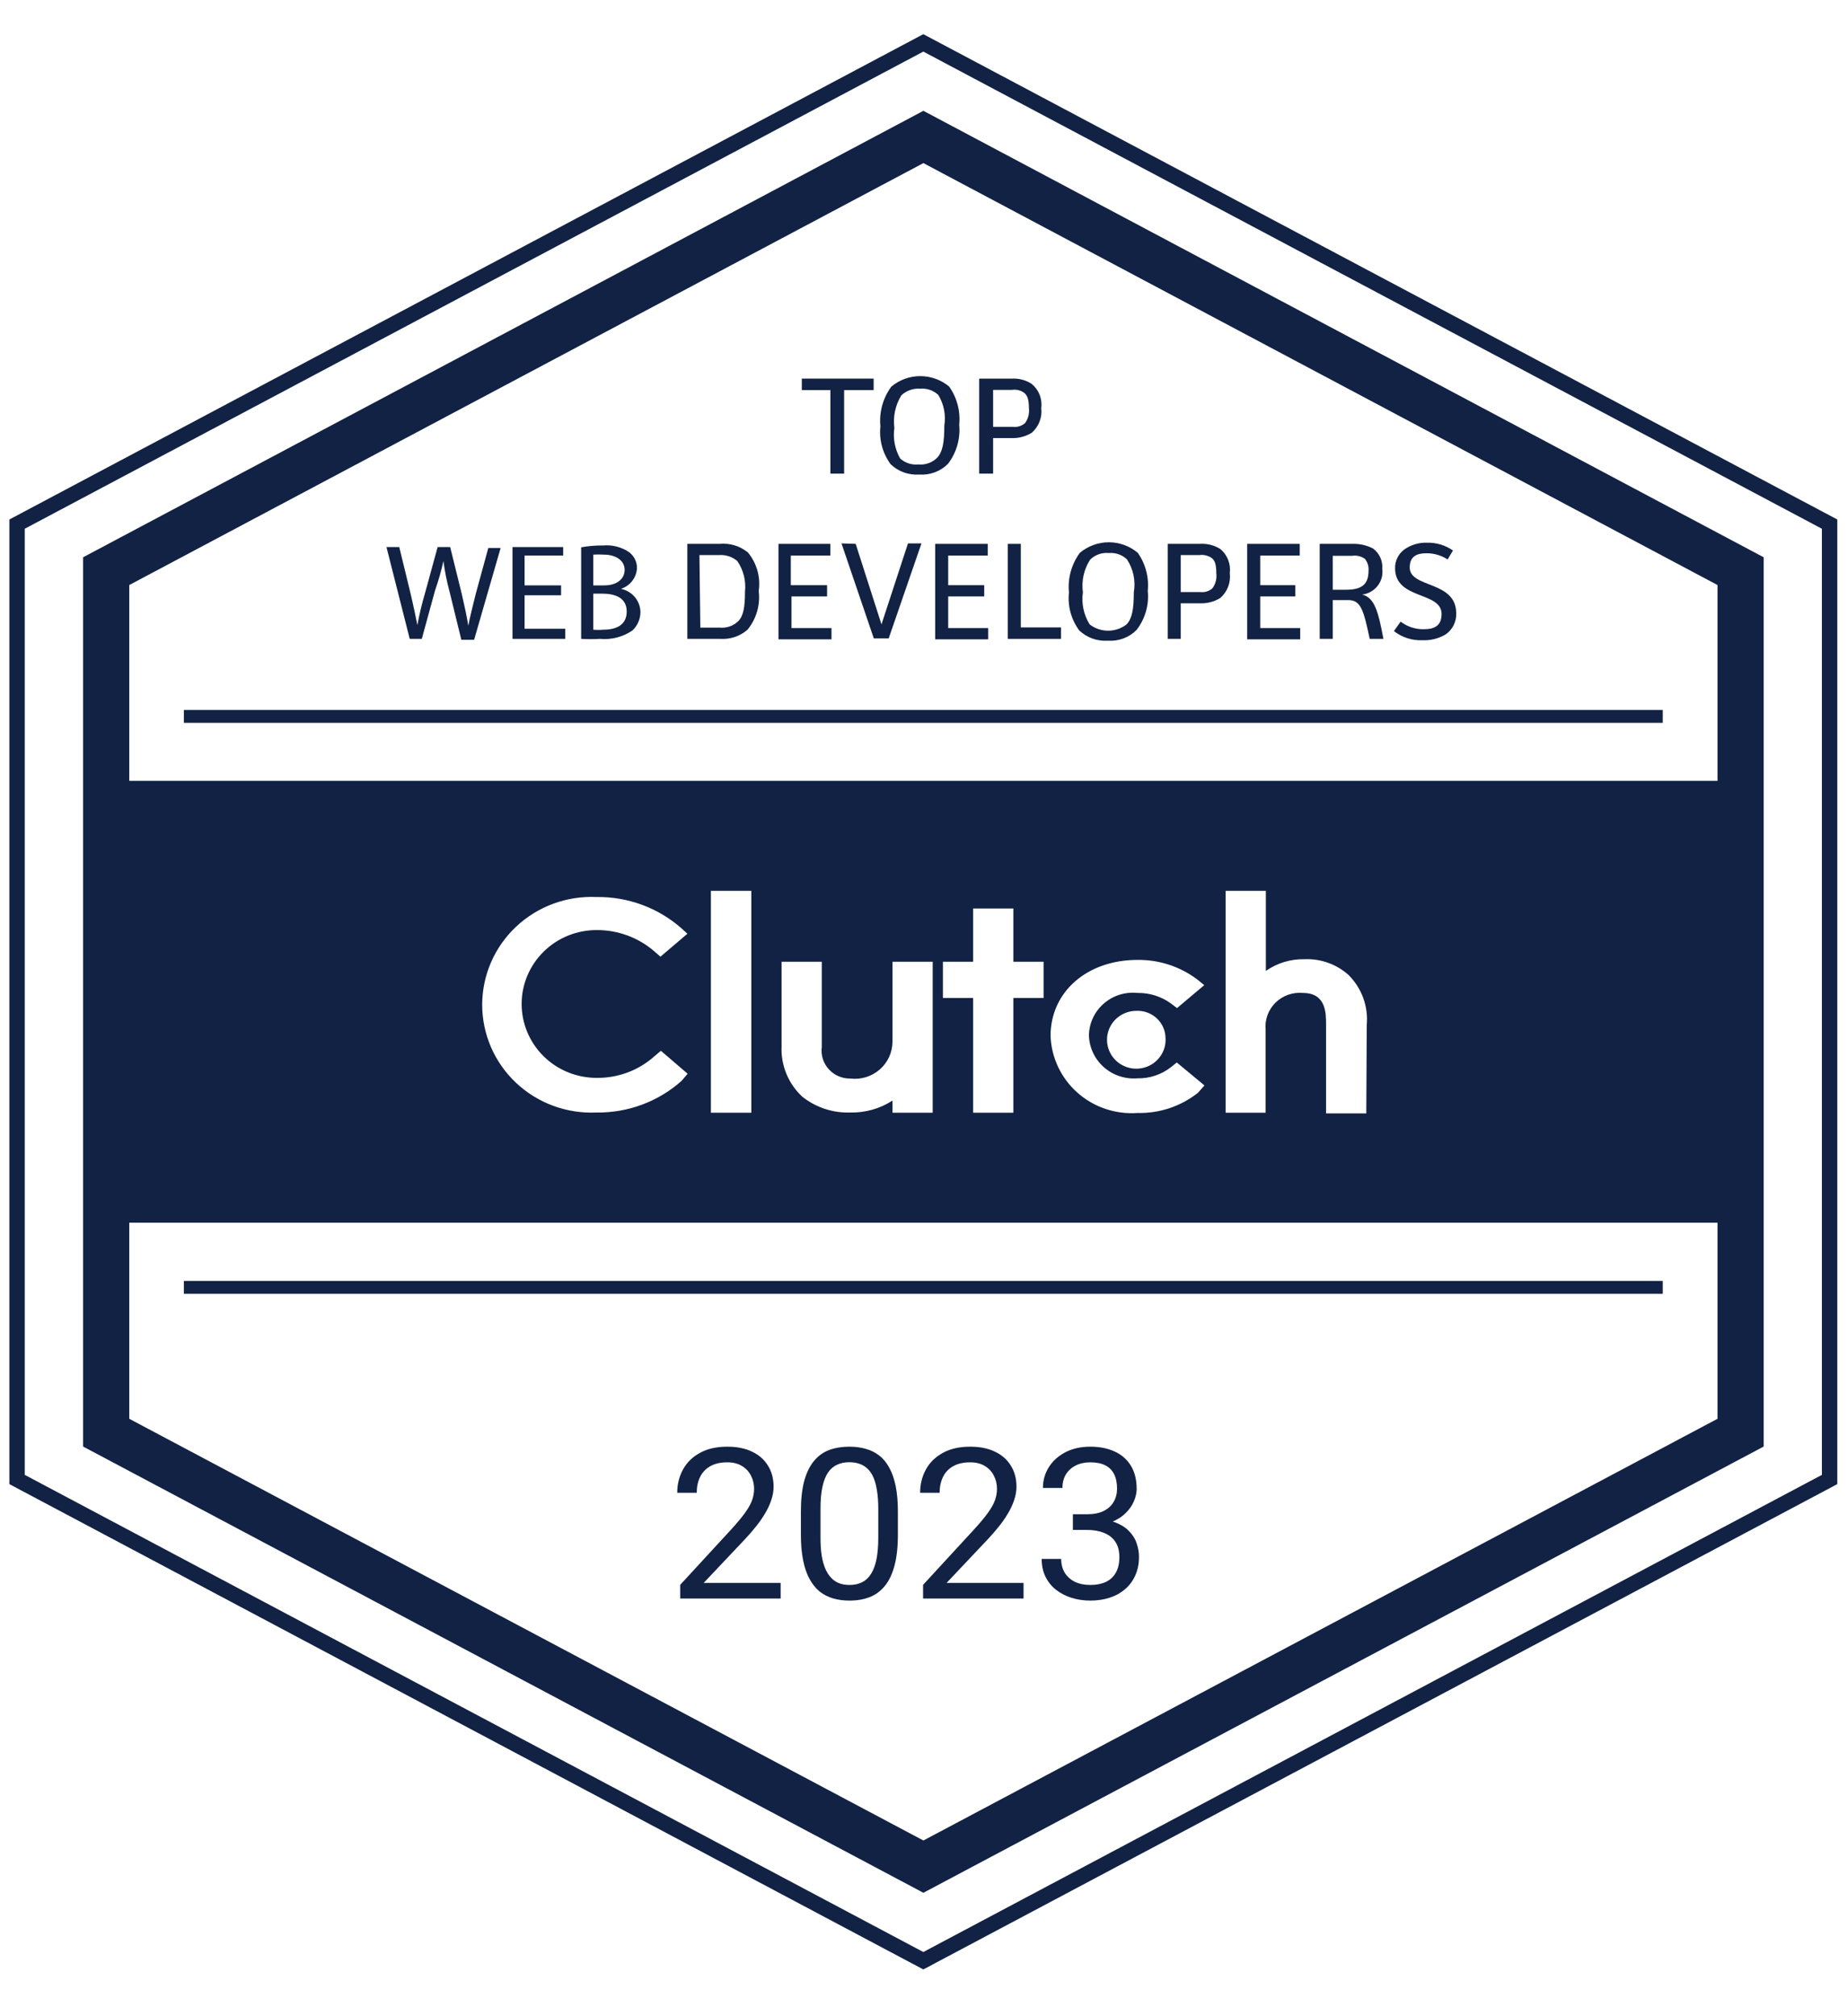
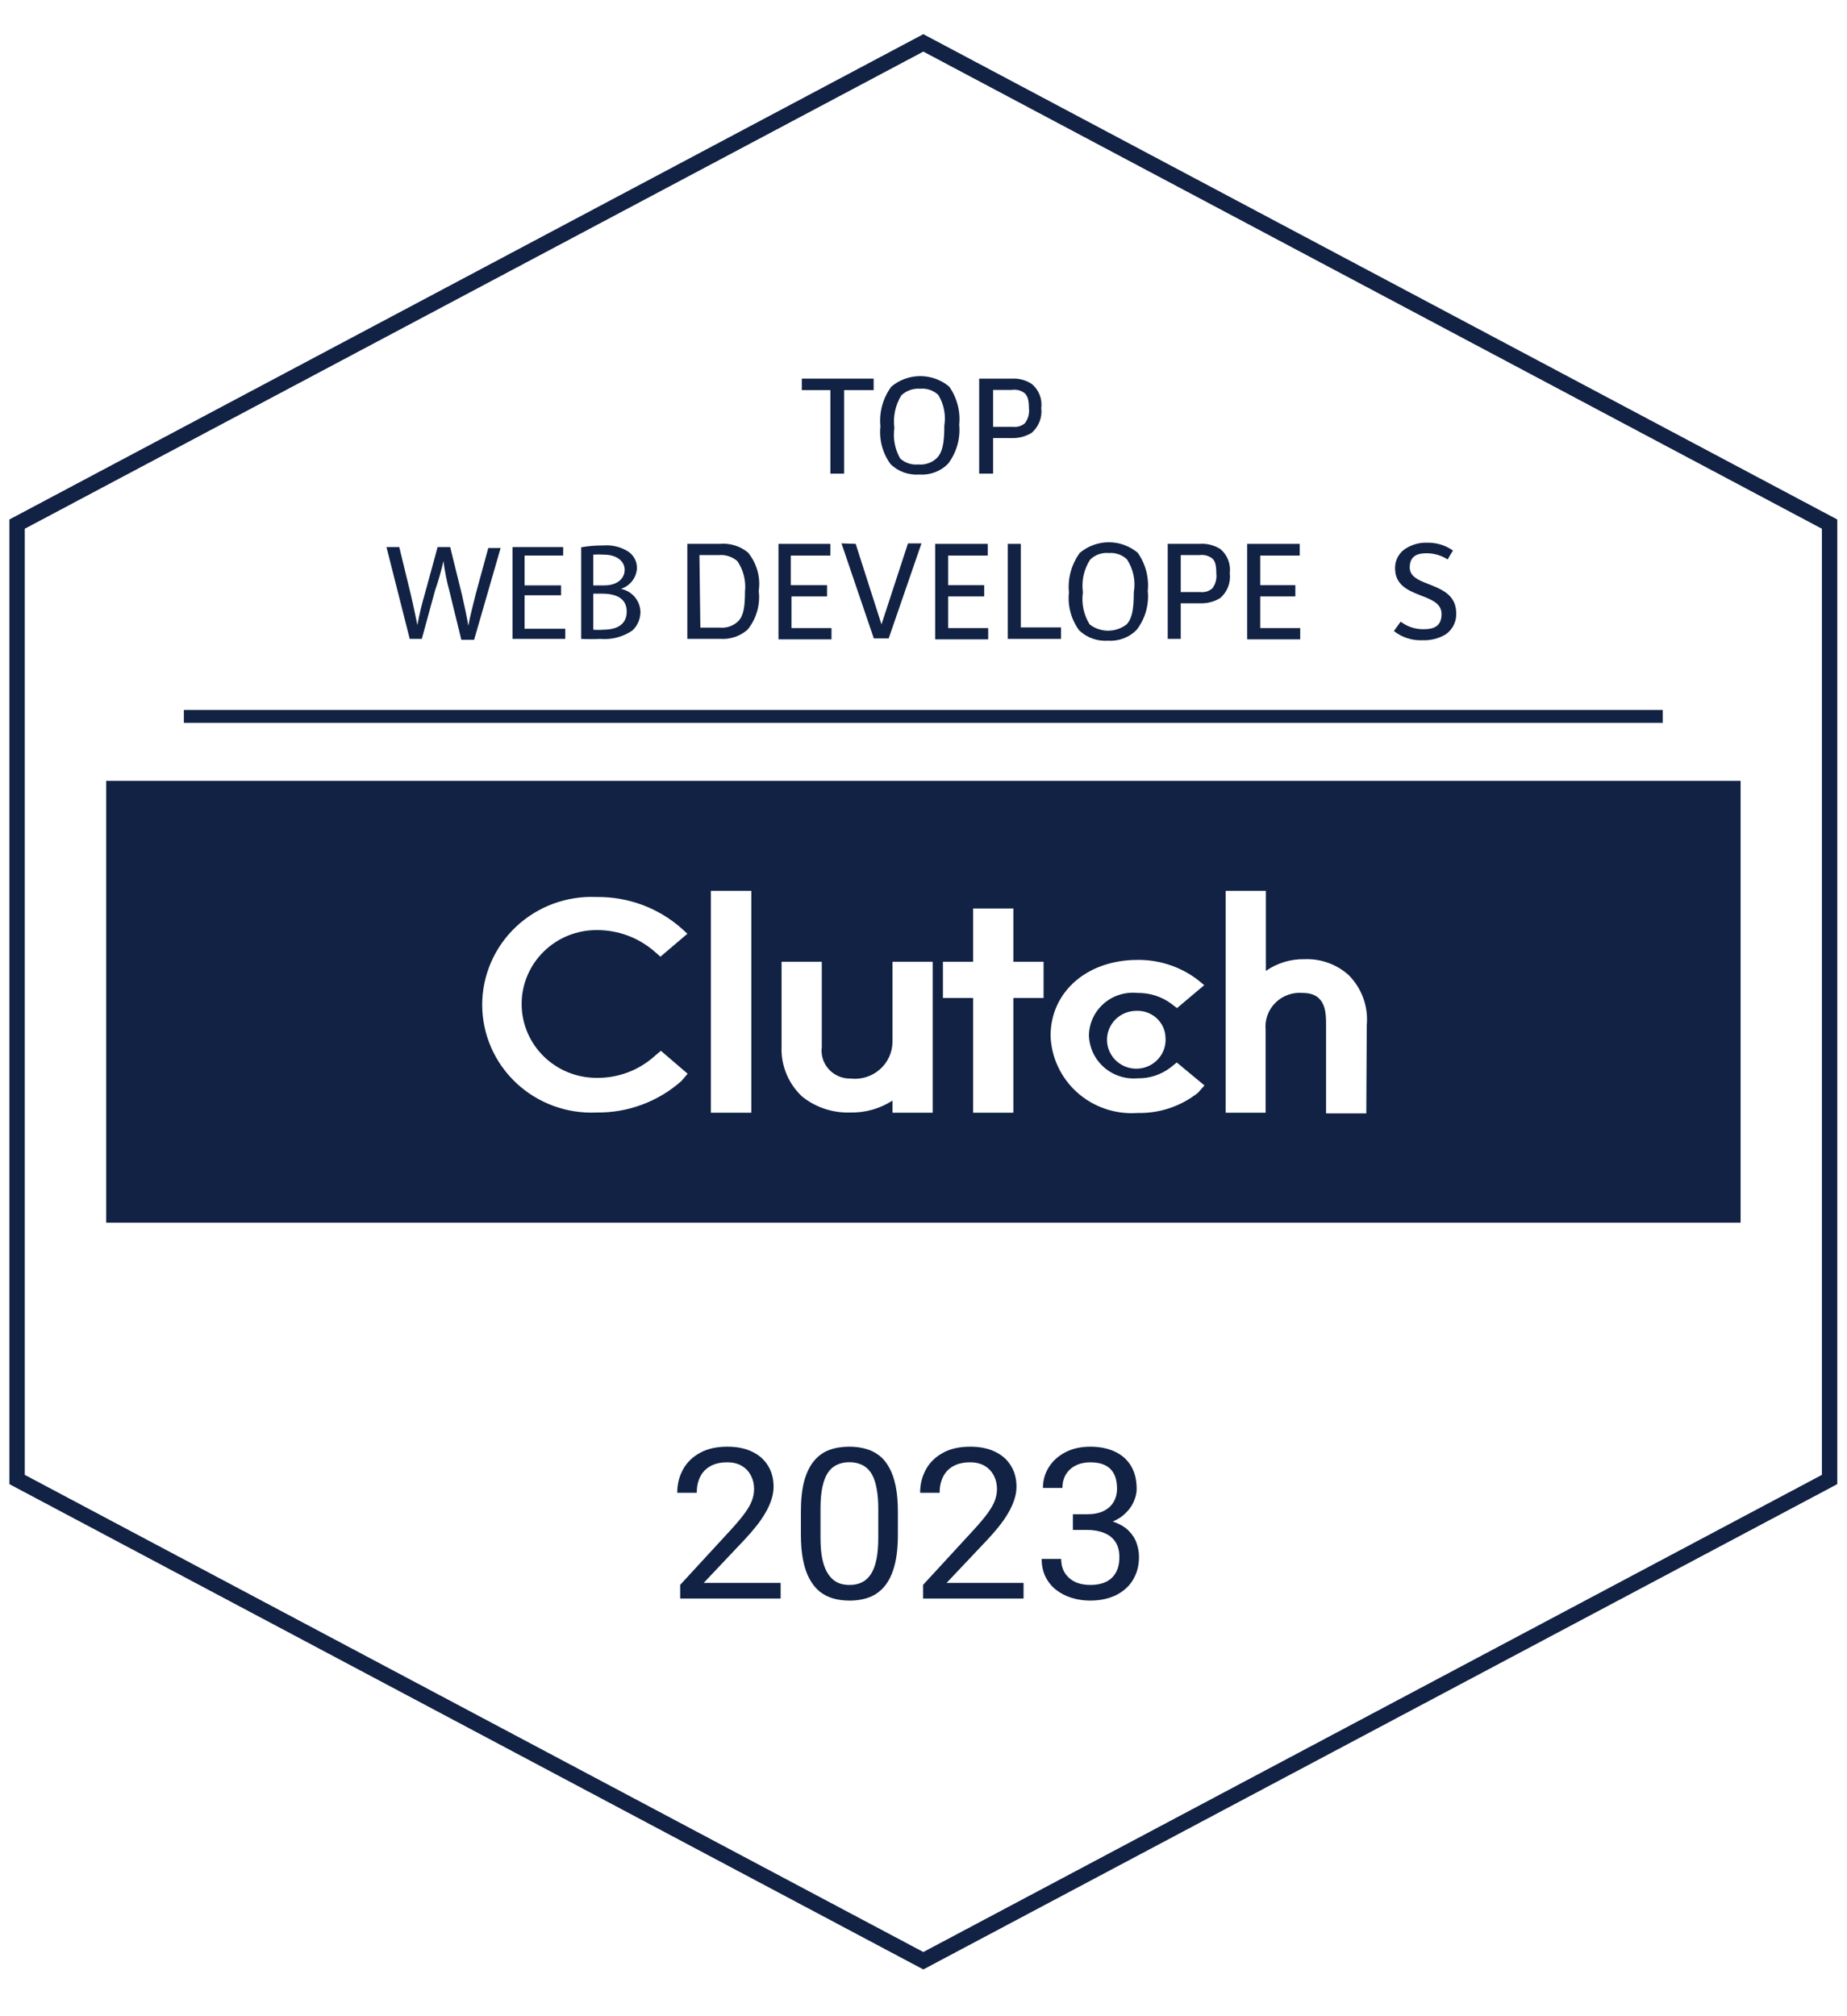
<svg xmlns="http://www.w3.org/2000/svg" width="120" height="131" viewBox="0 0 120 131" fill="none">
  <g clip-path="url(#clip0_57_3281)">
    <mask id="mask0_57_3281" style="mask-type:luminance" maskUnits="userSpaceOnUse" x="0" y="0" width="120" height="131">
      <path d="M120 0H0V130.04H120V0Z" fill="white" />
    </mask>
    <g mask="url(#mask0_57_3281)">
      <path d="M56.761 24.601V25.347H54.843V30.775H53.952V25.347H52.094V24.601H56.761Z" fill="#112244" />
      <path d="M61.595 30.133C61.354 30.378 61.061 30.567 60.737 30.688C60.414 30.809 60.067 30.859 59.722 30.834C59.382 30.859 59.04 30.811 58.72 30.696C58.4 30.58 58.108 30.398 57.864 30.163C57.343 29.451 57.106 28.575 57.2 27.702C57.109 26.786 57.362 25.868 57.909 25.123C58.434 24.681 59.101 24.439 59.79 24.439C60.479 24.439 61.146 24.681 61.671 25.123C62.178 25.845 62.409 26.723 62.32 27.598C62.406 28.503 62.148 29.406 61.595 30.133ZM60.961 25.66C60.805 25.513 60.619 25.402 60.416 25.333C60.212 25.263 59.996 25.237 59.782 25.257C59.559 25.239 59.335 25.269 59.124 25.344C58.913 25.418 58.72 25.536 58.559 25.689C58.17 26.324 58.01 27.071 58.106 27.807C58.009 28.491 58.141 29.187 58.483 29.79C58.641 29.933 58.827 30.042 59.03 30.109C59.233 30.176 59.449 30.199 59.662 30.178C59.885 30.2 60.111 30.173 60.323 30.098C60.535 30.023 60.727 29.903 60.885 29.745C61.233 29.372 61.353 28.791 61.353 27.658C61.464 26.967 61.325 26.259 60.961 25.66Z" fill="#112244" />
      <path d="M65.717 24.602C66.181 24.572 66.643 24.692 67.031 24.945C67.259 25.133 67.436 25.376 67.544 25.649C67.652 25.923 67.689 26.219 67.65 26.511C67.687 26.809 67.65 27.111 67.542 27.391C67.434 27.672 67.259 27.922 67.031 28.121C66.633 28.365 66.17 28.484 65.702 28.464H64.523V30.775H63.617V24.602H65.717ZM64.523 27.733H65.792C65.935 27.752 66.081 27.741 66.219 27.7C66.357 27.658 66.484 27.589 66.593 27.495C66.801 27.216 66.892 26.869 66.85 26.526C66.85 25.944 66.744 25.706 66.563 25.541C66.448 25.453 66.317 25.389 66.177 25.353C66.037 25.317 65.89 25.311 65.747 25.333H64.523V27.733Z" fill="#112244" />
      <path d="M26.62 41.511L25.109 35.546H25.94L26.665 38.528C26.846 39.289 26.997 40.02 27.118 40.616C27.247 39.912 27.414 39.215 27.617 38.528L28.433 35.546H29.248L30.003 38.603C30.17 39.319 30.336 40.094 30.426 40.661C30.547 40.005 30.729 39.334 30.91 38.588L31.725 35.606H32.526L30.804 41.57H29.973L29.203 38.424C29.028 37.777 28.897 37.12 28.81 36.456C28.666 37.102 28.485 37.739 28.266 38.364L27.405 41.511H26.62Z" fill="#112244" />
      <path d="M36.454 38.678H34.082V40.855H36.726V41.511H33.297V35.546H36.59V36.098H34.082V38.036H36.454V38.678Z" fill="#112244" />
      <path d="M37.758 35.562C38.231 35.477 38.712 35.437 39.193 35.443C39.786 35.391 40.378 35.544 40.87 35.875C41.034 35.999 41.167 36.159 41.256 36.343C41.346 36.527 41.389 36.73 41.383 36.934C41.364 37.233 41.255 37.519 41.069 37.756C40.883 37.993 40.629 38.169 40.341 38.261C40.692 38.332 41.008 38.517 41.239 38.788C41.469 39.059 41.6 39.399 41.61 39.752C41.611 39.977 41.566 40.2 41.478 40.408C41.389 40.615 41.26 40.803 41.096 40.96C40.48 41.386 39.73 41.581 38.981 41.512C38.574 41.534 38.165 41.534 37.758 41.512V35.562ZM38.543 38.037H39.253C40.099 38.037 40.583 37.605 40.583 37.023C40.583 36.442 40.039 36.039 39.238 36.039C39.007 36.023 38.775 36.023 38.543 36.039V38.037ZM38.543 40.915C38.764 40.935 38.987 40.935 39.208 40.915C40.024 40.915 40.718 40.617 40.718 39.737C40.718 38.857 39.993 38.574 39.132 38.574H38.543V40.915Z" fill="#112244" />
      <path d="M46.771 35.337C47.098 35.308 47.428 35.343 47.742 35.44C48.056 35.538 48.347 35.695 48.599 35.904C48.882 36.249 49.09 36.649 49.21 37.077C49.33 37.506 49.358 37.954 49.294 38.394C49.349 38.841 49.314 39.294 49.189 39.727C49.065 40.159 48.854 40.563 48.569 40.914C48.329 41.124 48.049 41.285 47.746 41.388C47.442 41.49 47.121 41.532 46.801 41.511H44.656V35.337H46.771ZM45.502 40.78H46.756C46.976 40.802 47.198 40.776 47.407 40.704C47.616 40.632 47.806 40.515 47.964 40.362C48.297 40.02 48.402 39.468 48.402 38.439C48.478 37.74 48.301 37.038 47.904 36.456C47.739 36.314 47.548 36.206 47.34 36.14C47.132 36.073 46.913 36.049 46.695 36.068H45.442L45.502 40.78Z" fill="#112244" />
      <path d="M53.947 35.339V36.099H51.379V38.023H53.735V38.754H51.424V40.811H54.022V41.542H50.578V35.339H53.947Z" fill="#112244" />
      <path d="M55.593 35.337L57.27 40.571L58.992 35.308H59.868L57.738 41.481H56.772L54.672 35.308L55.593 35.337Z" fill="#112244" />
      <path d="M64.172 35.339V36.099H61.604V38.023H63.945V38.754H61.604V40.811H64.202V41.542H60.758V35.339H64.172Z" fill="#112244" />
      <path d="M66.322 35.339V40.767H68.936V41.512H65.477V35.339H66.322Z" fill="#112244" />
      <path d="M73.845 40.929C73.604 41.174 73.311 41.363 72.987 41.484C72.664 41.605 72.317 41.655 71.972 41.63C71.632 41.653 71.291 41.605 70.971 41.489C70.651 41.374 70.359 41.193 70.114 40.959C69.593 40.248 69.356 39.371 69.45 38.499C69.359 37.582 69.612 36.664 70.159 35.919C70.684 35.478 71.351 35.235 72.04 35.235C72.729 35.235 73.396 35.478 73.921 35.919C74.428 36.642 74.659 37.519 74.57 38.394C74.664 39.299 74.404 40.206 73.845 40.929ZM73.211 36.336C73.056 36.192 72.873 36.082 72.673 36.013C72.472 35.943 72.259 35.916 72.048 35.934C71.824 35.911 71.598 35.939 71.386 36.014C71.175 36.088 70.983 36.209 70.824 36.366C70.42 36.995 70.254 37.745 70.356 38.484C70.252 39.209 70.407 39.946 70.794 40.571C71.137 40.836 71.559 40.98 71.995 40.98C72.43 40.98 72.853 40.836 73.195 40.571C73.543 40.199 73.664 39.617 73.664 38.484C73.794 37.737 73.632 36.969 73.211 36.336Z" fill="#112244" />
      <path d="M77.967 35.337C78.436 35.308 78.902 35.428 79.296 35.681C79.52 35.872 79.692 36.115 79.797 36.389C79.903 36.662 79.938 36.956 79.9 37.246C79.937 37.544 79.9 37.846 79.792 38.127C79.684 38.407 79.509 38.658 79.281 38.857C78.883 39.1 78.42 39.22 77.952 39.2H76.713V41.511H75.867V35.337H77.967ZM76.713 38.469H77.982C78.123 38.486 78.265 38.474 78.401 38.433C78.536 38.392 78.661 38.323 78.767 38.23C78.975 37.951 79.067 37.605 79.024 37.261C79.024 36.679 78.933 36.441 78.752 36.277C78.635 36.19 78.501 36.127 78.358 36.091C78.215 36.055 78.067 36.047 77.921 36.068H76.713V38.469Z" fill="#112244" />
      <path d="M84.445 35.339V36.099H81.877V38.023H84.158V38.754H81.877V40.811H84.475V41.542H81.031V35.339H84.445Z" fill="#112244" />
-       <path d="M87.872 35.338C88.334 35.324 88.791 35.427 89.201 35.636C89.406 35.787 89.569 35.986 89.675 36.216C89.78 36.445 89.825 36.697 89.805 36.949C89.833 37.144 89.821 37.342 89.771 37.533C89.72 37.723 89.632 37.902 89.511 38.058C89.391 38.215 89.24 38.347 89.067 38.445C88.895 38.544 88.704 38.608 88.506 38.634C89.322 38.843 89.549 39.767 89.881 41.512H88.99C88.597 39.648 88.416 38.992 87.6 38.992H86.588V41.512H85.742V35.338H87.872ZM86.588 38.321H87.404C88.34 38.321 88.914 38.082 88.914 37.098C88.942 36.813 88.855 36.529 88.673 36.307C88.436 36.142 88.144 36.073 87.857 36.114H86.588V38.321Z" fill="#112244" />
      <path d="M94.052 36.351C93.64 36.083 93.156 35.942 92.662 35.949C92.043 35.949 91.59 36.157 91.59 36.873C91.59 38.23 94.611 37.708 94.611 39.855C94.621 40.123 94.563 40.389 94.441 40.629C94.32 40.869 94.139 41.075 93.916 41.227C93.46 41.494 92.935 41.624 92.405 41.6C91.738 41.627 91.084 41.416 90.562 41.004L91.001 40.392C91.432 40.722 91.965 40.896 92.511 40.884C93.13 40.884 93.659 40.705 93.659 39.9C93.659 38.409 90.638 38.991 90.638 36.918C90.634 36.685 90.685 36.455 90.787 36.245C90.89 36.035 91.04 35.852 91.227 35.71C91.666 35.398 92.198 35.241 92.738 35.263C93.332 35.252 93.915 35.43 94.399 35.77L94.052 36.351Z" fill="#112244" />
-       <path d="M59.993 8.899L6.898 37.112V50.741V64.385V79.445V93.089L59.993 121.287L113.087 93.089V79.445V64.385V50.741V37.112L59.993 8.899Z" stroke="#112244" stroke-width="3" stroke-miterlimit="10" />
      <path d="M59.989 2.786L1.109 34.055V49.176V64.311V81.011V96.132L59.989 127.401L118.869 96.132V81.011V64.311V49.176V34.055L59.989 2.786Z" stroke="#112244" stroke-miterlimit="10" />
      <path d="M6.898 50.74V79.445H113.087V50.74H6.898ZM44.284 70.229C42.77 71.58 40.795 72.315 38.755 72.287C37.796 72.331 36.838 72.182 35.939 71.85C35.04 71.518 34.219 71.009 33.525 70.355C32.831 69.701 32.278 68.914 31.901 68.043C31.523 67.171 31.328 66.234 31.328 65.286C31.328 64.339 31.523 63.401 31.901 62.53C32.278 61.659 32.831 60.872 33.525 60.218C34.219 59.563 35.04 59.055 35.939 58.722C36.838 58.39 37.796 58.242 38.755 58.285C40.785 58.256 42.752 58.98 44.269 60.313L44.661 60.671L42.909 62.162L42.516 61.819C41.478 60.917 40.139 60.423 38.755 60.433C37.465 60.433 36.228 60.938 35.316 61.839C34.404 62.739 33.891 63.961 33.891 65.234C33.891 66.507 34.404 67.729 35.316 68.629C36.228 69.53 37.465 70.035 38.755 70.035C40.143 70.055 41.487 69.554 42.516 68.634L42.939 68.276L44.676 69.767L44.284 70.229ZM48.815 72.302H46.187V57.883H48.815V72.302ZM60.597 72.302H57.984V71.512C57.169 72.04 56.21 72.31 55.235 72.287C54.106 72.323 53.002 71.958 52.123 71.258C51.677 70.843 51.325 70.338 51.094 69.777C50.862 69.216 50.754 68.613 50.779 68.008V62.49H53.392V68.022C53.357 68.282 53.379 68.546 53.457 68.796C53.535 69.046 53.667 69.276 53.843 69.472C54.02 69.667 54.236 69.823 54.479 69.928C54.722 70.033 54.985 70.085 55.25 70.08C55.591 70.12 55.936 70.088 56.264 69.988C56.592 69.887 56.894 69.72 57.152 69.496C57.41 69.273 57.617 68.998 57.761 68.69C57.904 68.382 57.98 68.048 57.984 67.709V62.49H60.597V72.302ZM67.802 64.846H65.838V72.302H63.225V64.846H61.262V62.49H63.225V59.031H65.838V62.49H67.802V64.846ZM77.832 71.005C76.721 71.886 75.33 72.351 73.905 72.317C73.198 72.368 72.487 72.277 71.817 72.05C71.146 71.823 70.528 71.466 70.001 70.998C69.473 70.53 69.047 69.962 68.747 69.328C68.447 68.694 68.28 68.006 68.255 67.307C68.255 64.444 70.627 62.371 73.905 62.371C75.313 62.354 76.686 62.806 77.802 63.654L78.24 64.011L76.472 65.502L76.08 65.204C75.451 64.746 74.686 64.505 73.905 64.518C73.511 64.477 73.114 64.517 72.737 64.635C72.36 64.753 72.012 64.948 71.716 65.205C71.419 65.463 71.179 65.779 71.013 66.133C70.846 66.487 70.756 66.872 70.748 67.262C70.757 67.655 70.847 68.041 71.013 68.398C71.179 68.755 71.417 69.074 71.713 69.337C72.008 69.6 72.355 69.8 72.732 69.925C73.109 70.05 73.508 70.098 73.905 70.065C74.687 70.08 75.45 69.828 76.065 69.35L76.457 69.037L78.255 70.528L77.832 71.005ZM75.717 67.352C75.76 67.73 75.686 68.112 75.503 68.448C75.321 68.783 75.04 69.056 74.698 69.231C74.355 69.405 73.966 69.472 73.584 69.424C73.201 69.376 72.843 69.214 72.556 68.96C72.269 68.706 72.066 68.371 71.976 68.001C71.885 67.631 71.911 67.243 72.049 66.888C72.187 66.532 72.431 66.227 72.749 66.011C73.067 65.796 73.444 65.681 73.829 65.681C74.295 65.66 74.752 65.817 75.103 66.12C75.455 66.423 75.675 66.848 75.717 67.307V67.352ZM88.768 72.347H86.155V66.591C86.155 65.816 86.155 64.518 84.644 64.518C84.32 64.488 83.992 64.53 83.685 64.639C83.378 64.748 83.099 64.923 82.868 65.151C82.638 65.379 82.46 65.654 82.35 65.957C82.239 66.26 82.197 66.583 82.228 66.904V72.302H79.629V57.883H82.243V63.087C82.974 62.575 83.853 62.308 84.75 62.326C85.807 62.281 86.839 62.651 87.62 63.355C88.044 63.78 88.369 64.291 88.573 64.852C88.776 65.414 88.853 66.012 88.798 66.606L88.768 72.347Z" fill="#112244" />
      <path d="M108.029 46.133H11.945V46.968H108.029V46.133Z" fill="#112244" />
-       <path d="M108.029 83.233H11.945V84.067H108.029V83.233Z" fill="#112244" />
    </g>
    <path d="M50.719 102.85V103.866H44.192V102.977L47.459 99.428C47.861 98.991 48.171 98.621 48.39 98.318C48.614 98.011 48.769 97.737 48.856 97.496C48.947 97.251 48.993 97.001 48.993 96.747C48.993 96.427 48.925 96.137 48.788 95.878C48.655 95.615 48.459 95.406 48.199 95.25C47.938 95.094 47.623 95.016 47.253 95.016C46.81 95.016 46.441 95.101 46.144 95.27C45.852 95.435 45.632 95.667 45.486 95.965C45.34 96.264 45.267 96.607 45.267 96.995H44C44 96.447 44.123 95.945 44.37 95.491C44.616 95.036 44.982 94.675 45.466 94.408C45.95 94.136 46.546 94 47.253 94C47.884 94 48.422 94.109 48.87 94.328C49.317 94.541 49.66 94.844 49.897 95.237C50.139 95.624 50.26 96.079 50.26 96.6C50.26 96.885 50.21 97.175 50.11 97.469C50.014 97.759 49.879 98.049 49.706 98.338C49.536 98.628 49.338 98.913 49.11 99.194C48.886 99.475 48.646 99.751 48.39 100.023L45.719 102.85H50.719Z" fill="#112244" />
    <path d="M58.336 98.225V99.709C58.336 100.506 58.263 101.179 58.116 101.727C57.97 102.275 57.76 102.717 57.486 103.051C57.212 103.385 56.881 103.628 56.493 103.779C56.11 103.926 55.676 104 55.192 104C54.808 104 54.454 103.953 54.13 103.86C53.806 103.766 53.514 103.617 53.253 103.412C52.998 103.202 52.779 102.93 52.596 102.596C52.413 102.262 52.274 101.857 52.178 101.38C52.082 100.903 52.034 100.346 52.034 99.709V98.225C52.034 97.427 52.107 96.758 52.253 96.219C52.404 95.68 52.616 95.248 52.89 94.922C53.164 94.593 53.493 94.356 53.877 94.214C54.265 94.071 54.699 94 55.178 94C55.566 94 55.922 94.047 56.247 94.14C56.575 94.23 56.868 94.374 57.123 94.575C57.379 94.771 57.596 95.034 57.774 95.364C57.957 95.689 58.096 96.088 58.192 96.56C58.288 97.032 58.336 97.587 58.336 98.225ZM57.062 99.909V98.017C57.062 97.581 57.034 97.197 56.98 96.868C56.929 96.533 56.854 96.248 56.753 96.012C56.653 95.776 56.525 95.584 56.37 95.437C56.219 95.29 56.043 95.183 55.843 95.116C55.646 95.045 55.425 95.009 55.178 95.009C54.877 95.009 54.61 95.065 54.377 95.177C54.144 95.283 53.947 95.455 53.788 95.691C53.632 95.927 53.514 96.237 53.431 96.62C53.349 97.004 53.308 97.469 53.308 98.017V99.909C53.308 100.346 53.333 100.731 53.384 101.066C53.438 101.4 53.518 101.689 53.623 101.934C53.728 102.175 53.856 102.373 54.007 102.529C54.157 102.685 54.331 102.801 54.527 102.877C54.728 102.948 54.95 102.984 55.192 102.984C55.502 102.984 55.774 102.926 56.007 102.81C56.24 102.694 56.434 102.514 56.589 102.269C56.749 102.019 56.868 101.701 56.945 101.313C57.023 100.921 57.062 100.453 57.062 99.909Z" fill="#112244" />
    <path d="M66.5 102.85V103.866H59.973V102.977L63.24 99.428C63.642 98.991 63.952 98.621 64.171 98.318C64.395 98.011 64.55 97.737 64.637 97.496C64.728 97.251 64.774 97.001 64.774 96.747C64.774 96.427 64.706 96.137 64.569 95.878C64.436 95.615 64.24 95.406 63.98 95.25C63.719 95.094 63.404 95.016 63.034 95.016C62.591 95.016 62.221 95.101 61.925 95.27C61.632 95.435 61.413 95.667 61.267 95.965C61.121 96.264 61.048 96.607 61.048 96.995H59.781C59.781 96.447 59.904 95.945 60.151 95.491C60.397 95.036 60.763 94.675 61.247 94.408C61.731 94.136 62.327 94 63.034 94C63.664 94 64.203 94.109 64.651 94.328C65.098 94.541 65.441 94.844 65.678 95.237C65.92 95.624 66.041 96.079 66.041 96.6C66.041 96.885 65.991 97.175 65.89 97.469C65.794 97.759 65.66 98.049 65.486 98.338C65.317 98.628 65.119 98.913 64.89 99.194C64.667 99.475 64.427 99.751 64.171 100.023L61.5 102.85H66.5Z" fill="#112244" />
    <path d="M69.706 98.392H70.61C71.052 98.392 71.418 98.32 71.706 98.178C71.998 98.031 72.215 97.832 72.356 97.583C72.502 97.329 72.575 97.044 72.575 96.727C72.575 96.353 72.511 96.039 72.384 95.785C72.256 95.531 72.064 95.339 71.808 95.21C71.552 95.081 71.228 95.016 70.836 95.016C70.48 95.016 70.164 95.085 69.89 95.223C69.621 95.357 69.409 95.549 69.253 95.798C69.103 96.048 69.027 96.342 69.027 96.68H67.76C67.76 96.186 67.888 95.736 68.144 95.33C68.4 94.925 68.758 94.602 69.219 94.361C69.685 94.12 70.224 94 70.836 94C71.438 94 71.966 94.105 72.418 94.314C72.87 94.519 73.222 94.827 73.473 95.237C73.724 95.642 73.849 96.148 73.849 96.754C73.849 96.999 73.79 97.262 73.671 97.543C73.557 97.819 73.377 98.078 73.13 98.318C72.888 98.559 72.573 98.757 72.185 98.913C71.797 99.065 71.331 99.14 70.788 99.14H69.706V98.392ZM69.706 99.408V98.666H70.788C71.422 98.666 71.948 98.739 72.363 98.886C72.778 99.033 73.105 99.23 73.343 99.475C73.585 99.72 73.753 99.989 73.849 100.283C73.95 100.573 74 100.863 74 101.152C74 101.607 73.92 102.01 73.76 102.362C73.605 102.714 73.384 103.013 73.096 103.258C72.813 103.503 72.48 103.688 72.096 103.813C71.712 103.938 71.294 104 70.843 104C70.409 104 70 103.94 69.616 103.82C69.237 103.699 68.902 103.525 68.61 103.298C68.317 103.066 68.089 102.783 67.925 102.449C67.76 102.111 67.678 101.725 67.678 101.293H68.945C68.945 101.631 69.02 101.928 69.171 102.182C69.326 102.436 69.546 102.634 69.829 102.777C70.116 102.915 70.454 102.984 70.843 102.984C71.231 102.984 71.564 102.919 71.843 102.79C72.126 102.656 72.343 102.456 72.493 102.189C72.648 101.921 72.726 101.585 72.726 101.179C72.726 100.774 72.639 100.442 72.466 100.183C72.292 99.92 72.046 99.726 71.726 99.602C71.411 99.472 71.039 99.408 70.61 99.408H69.706Z" fill="#112244" />
  </g>
  <defs>
    <clipPath id="clip0_57_3281">
      <rect width="120" height="130.04" fill="white" />
    </clipPath>
  </defs>
</svg>